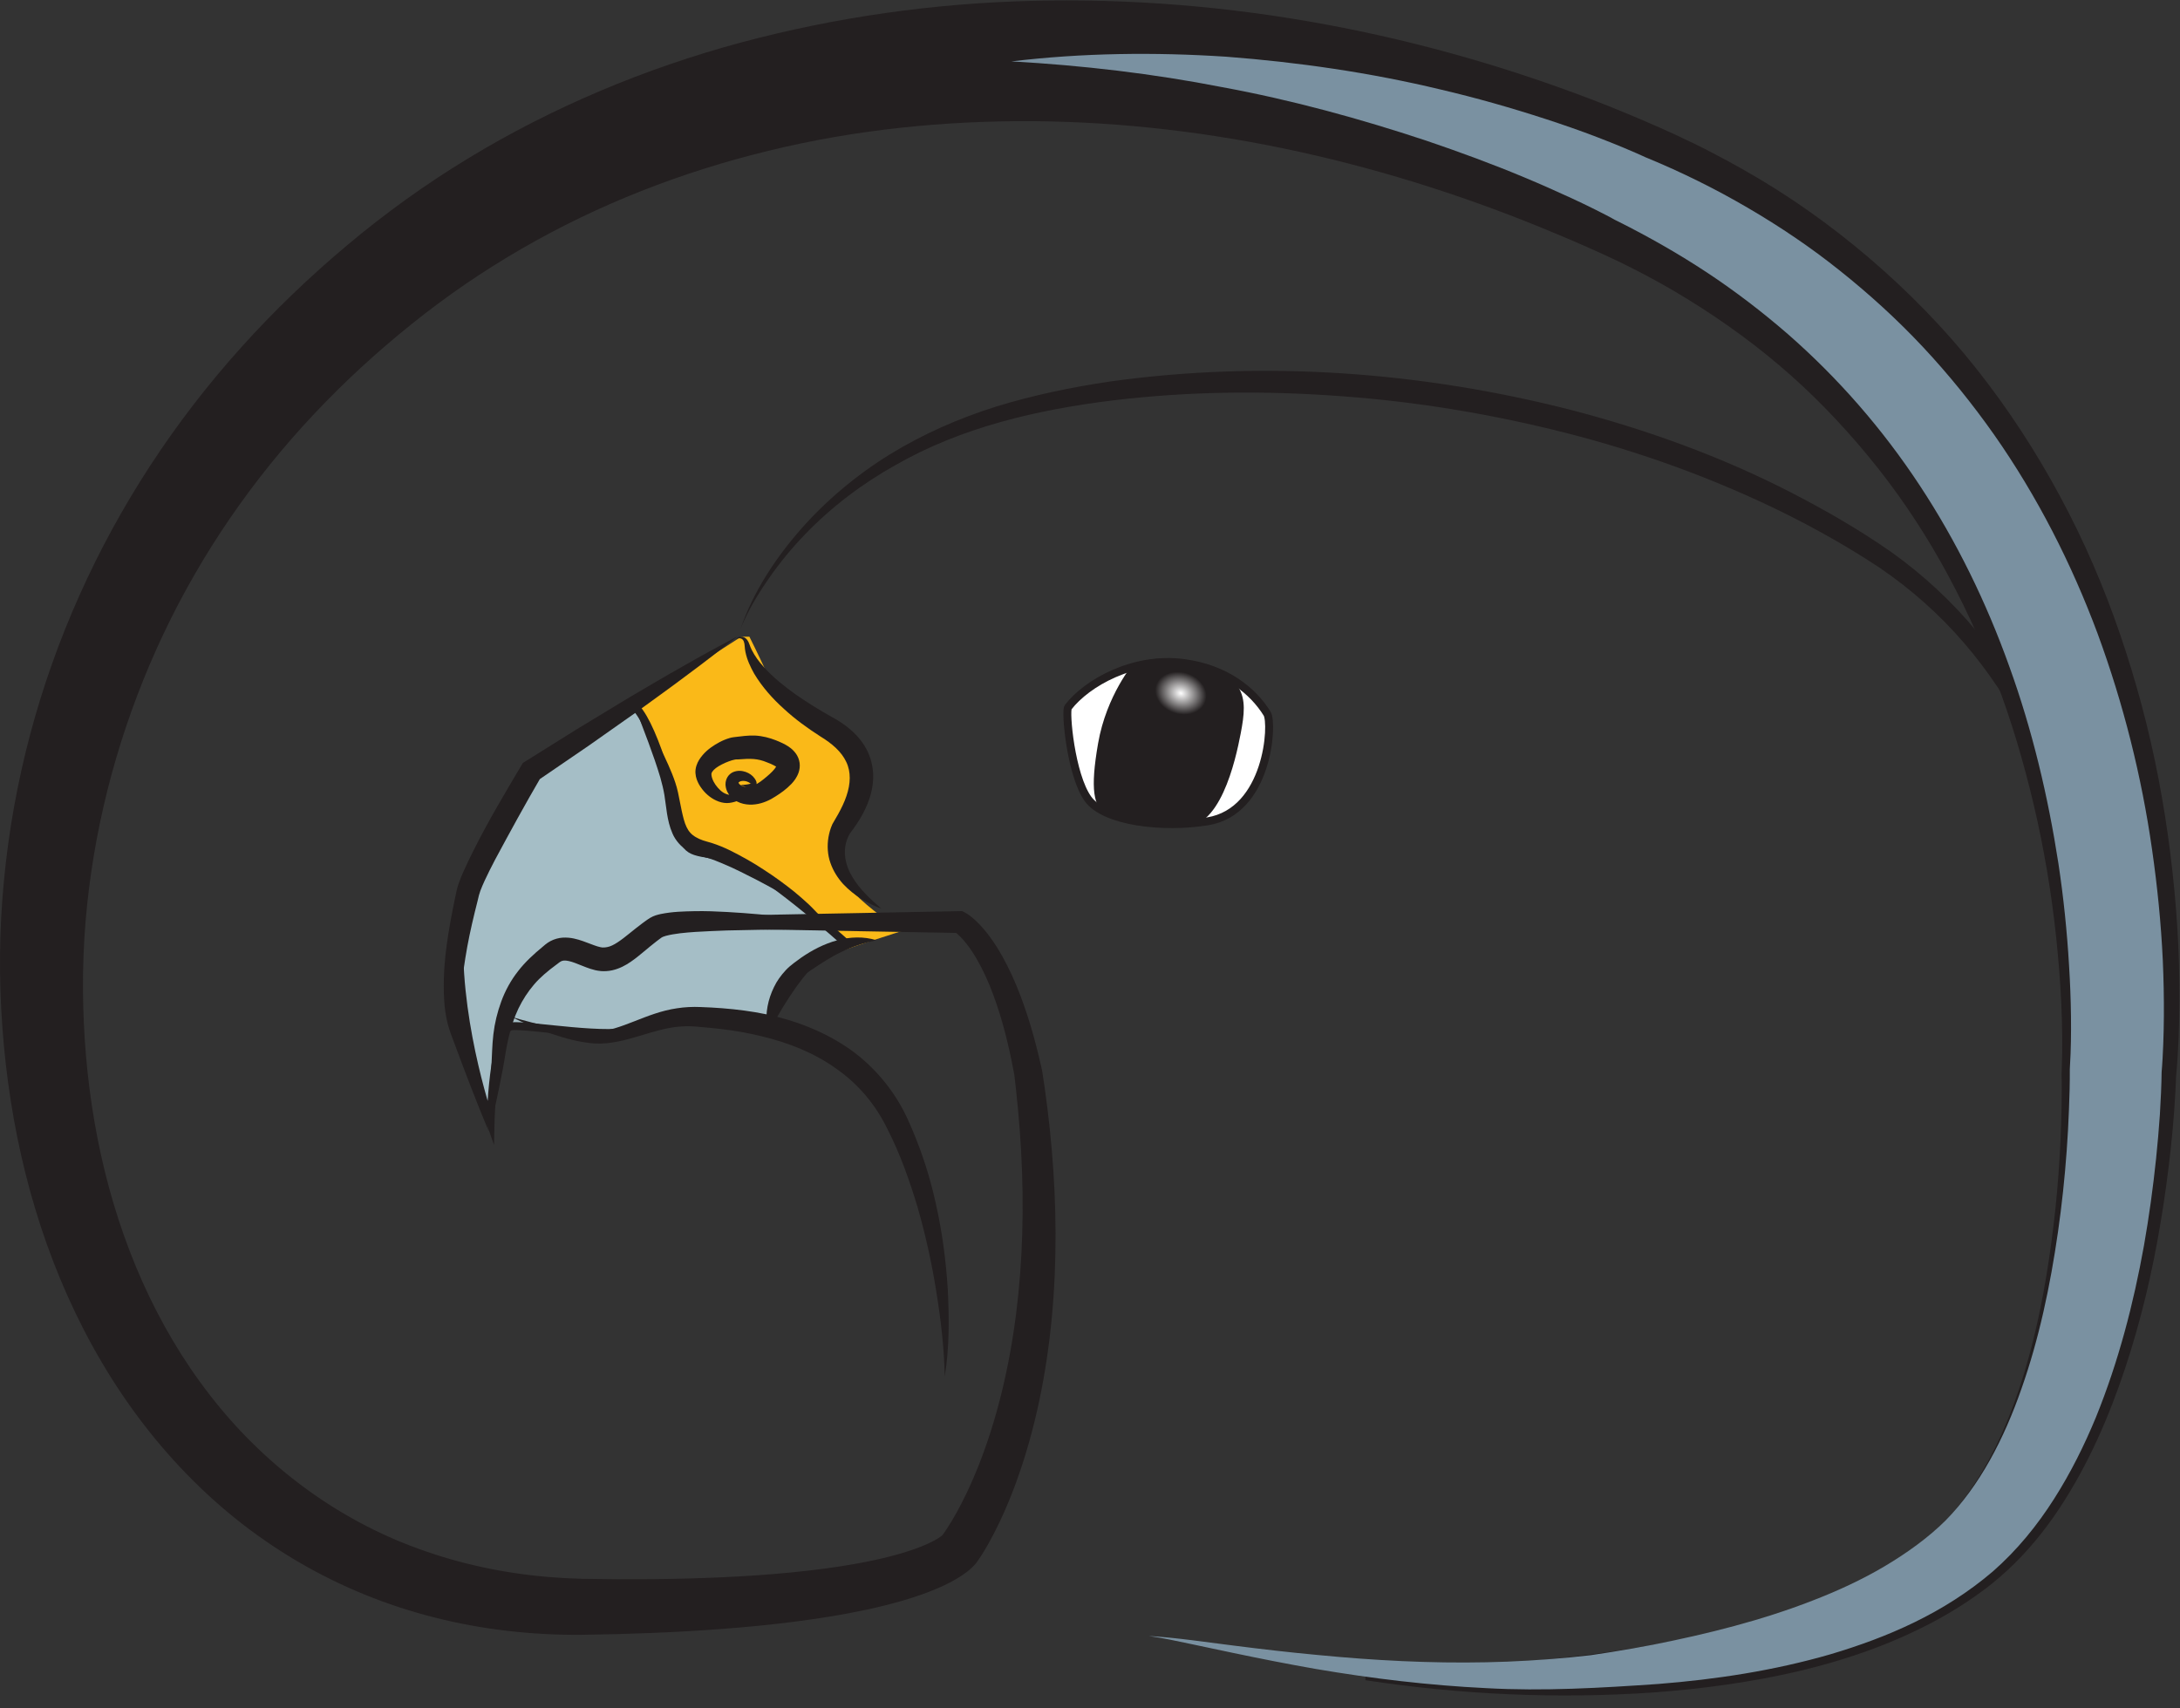
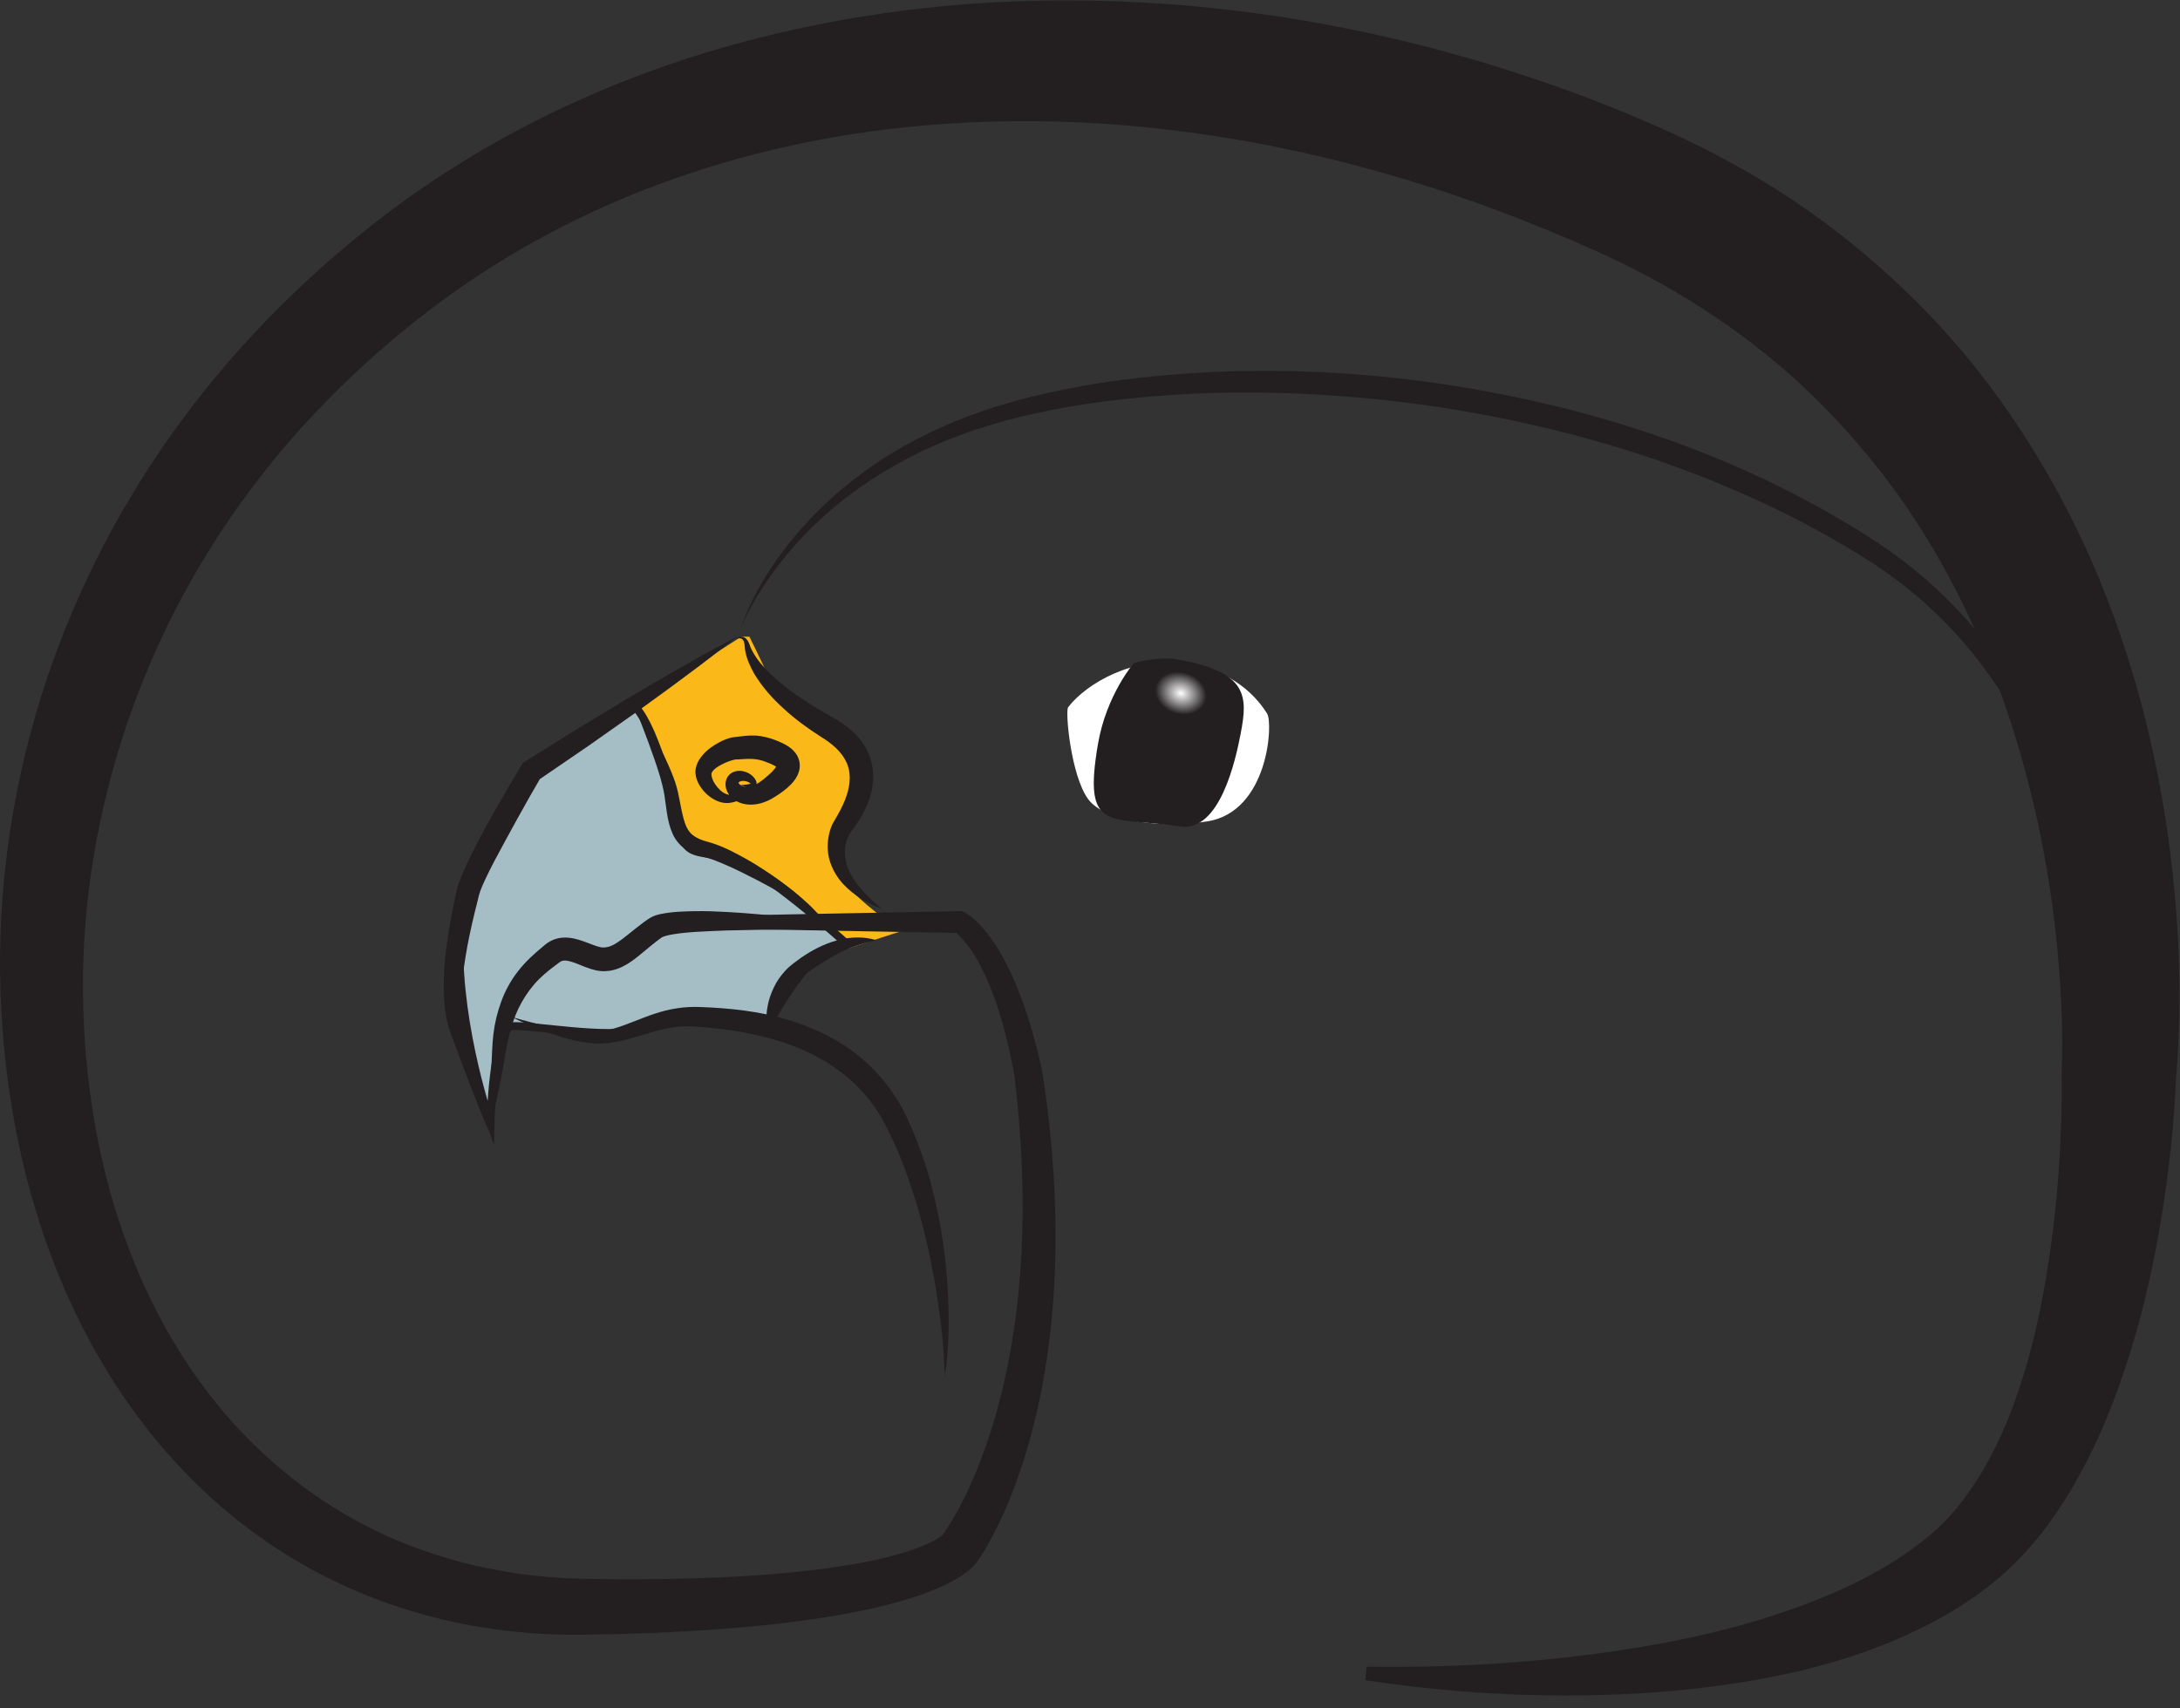
<svg xmlns="http://www.w3.org/2000/svg" viewBox="0 0 366.613 287.333" height="287.333" width="366.613" xml:space="preserve" id="svg2" version="1.1">
  <rect x="0" y="0" width="366.613" height="287.333" fill="#333333" stroke="none" />
  <defs id="defs6">
    <clipPath id="clipPath48" clipPathUnits="userSpaceOnUse">
-       <path id="path46" d="m 1527.33,1268.92 c -5.39,-16.96 -26.58,-25.36 -47.33,-18.76 -20.73,6.61 -33.16,25.72 -27.77,42.68 5.4,16.96 26.6,25.35 47.34,18.75 20.74,-6.59 33.17,-25.71 27.76,-42.67 z" />
+       <path id="path46" d="m 1527.33,1268.92 c -5.39,-16.96 -26.58,-25.36 -47.33,-18.76 -20.73,6.61 -33.16,25.72 -27.77,42.68 5.4,16.96 26.6,25.35 47.34,18.75 20.74,-6.59 33.17,-25.71 27.76,-42.67 " />
    </clipPath>
    <radialGradient id="radialGradient54" spreadMethod="pad" gradientTransform="matrix(31.43,-10.007,-8.015,-25.171,1489.78,1280.87)" gradientUnits="userSpaceOnUse" r="1" cy="0" cx="0" fy="0" fx="0">
      <stop id="stop50" offset="0" style="stop-opacity:1;stop-color:#ffffff" />
      <stop id="stop52" offset="1" style="stop-opacity:1;stop-color:#231f20" />
    </radialGradient>
  </defs>
  <g transform="matrix(1.333,0,0,-1.333,0,287.333)" id="g10">
    <g transform="scale(0.1)" id="g12">
      <path id="path14" style="fill:#fab918;fill-opacity:1;fill-rule:nonzero;stroke:none" d="m 935.117,1352.18 -264.078,-170 c 0,0 -73.273,-105.45 -85.32,-176.87 C 573.672,933.859 564,898.531 577.703,854.879 c 13.707,-43.668 41.149,-116.551 41.149,-116.551 0,0 11.382,97.66 14.257,111.043 2.875,13.379 12.719,22.809 12.719,22.809 0,0 84.879,-25.45 140,-20.86 55.125,4.59 64.246,25.371 102.5,21.102 38.258,-4.262 79.914,-11.762 79.914,-11.762 0,0 -0.035,60.43 52.588,80.328 52.62,19.922 117.62,39.922 117.62,39.922 0,0 -92.54,57.78 -83.78,92.37 8.77,34.59 49.63,112.02 24.21,144.83 -25.43,32.8 -99.657,62.36 -110.638,86.44 -10.98,24.08 -22.808,47.63 -22.808,47.63" />
      <path id="path16" style="fill:#a5bec6;fill-opacity:1;fill-rule:nonzero;stroke:none" d="m 802.078,1262.8 -131.039,-80.62 c 0,0 -89.965,-99.12 -91.648,-213.219 -1.688,-114.082 39.461,-230.633 39.461,-230.633 0,0 2.691,120.422 26.976,122.332 24.289,1.91 124.879,-16.82 156.25,-4.121 31.375,12.691 113.195,27.652 139.68,15.883 26.484,-11.762 26.484,-11.762 26.484,-11.762 0,0 39.668,75.66 69.108,90.449 29.44,14.801 29.44,14.801 29.44,14.801 0,0 -107.27,96.84 -146.97,106.74 -39.703,9.92 -53.449,3.03 -59.91,31.48 -6.457,28.44 -32.539,132.24 -57.832,158.67" />
      <path id="path18" style="fill:none;stroke:#231f20;stroke-width:10;stroke-linecap:butt;stroke-linejoin:miter;stroke-miterlimit:10;stroke-dasharray:none;stroke-opacity:1" d="m 802.078,1262.8 -131.039,-80.62 c 0,0 -89.965,-99.12 -91.648,-213.219 -1.688,-114.082 39.461,-230.633 39.461,-230.633 0,0 2.691,120.422 26.976,122.332 24.289,1.91 124.879,-16.82 156.25,-4.121 31.375,12.691 113.195,27.652 139.68,15.883 26.484,-11.762 26.484,-11.762 26.484,-11.762 0,0 39.668,75.66 69.108,90.449 29.44,14.801 29.44,14.801 29.44,14.801 0,0 -107.27,96.84 -146.97,106.74 -39.703,9.92 -53.449,3.03 -59.91,31.48 -6.457,28.44 -32.539,132.24 -57.832,158.67 z" />
      <path id="path20" style="fill:#231f20;fill-opacity:1;fill-rule:nonzero;stroke:none" d="m 930.23,1352.54 c -20.335,-16.2 -40.871,-32.11 -61.718,-47.52 -20.699,-15.65 -41.809,-30.67 -62.746,-45.95 l -63.536,-44.75 -64.125,-43.83 4.489,4.69 c -20.094,-34.41 -39.34,-69.65 -58.063,-104.52 -4.574,-8.75 -9.058,-17.56 -13.082,-26.29 -1.996,-4.35 -3.91,-8.73 -5.429,-12.82 -0.747,-2.01 -1.395,-4.04 -1.739,-5.44 l -1.781,-7.39 c -4.934,-19.419 -9.477,-38.572 -13.031,-57.911 -3.371,-19.329 -6.586,-38.68 -7.352,-57.918 -0.48,-9.621 -0.207,-19.161 0.637,-28.481 0.668,-9.371 3.144,-17.941 5.801,-28.051 10.117,-38.937 19.625,-78.039 27.715,-117.578 -15.579,37.219 -29.848,74.84 -43.832,112.5 -1.747,4.848 -3.485,9.129 -5.243,14.438 -1.746,5.203 -3.054,10.472 -4.082,15.742 -2.105,10.539 -2.859,21.109 -3.172,31.559 -0.472,20.941 0.926,41.601 3.86,61.921 2.836,20.309 6.726,40.449 10.844,60.149 l 1.554,7.29 c 0.789,3.48 1.707,6.25 2.653,8.95 1.902,5.35 3.961,10.21 6.082,15.01 4.246,9.56 8.754,18.72 13.351,27.83 18.274,36.43 38.942,70.92 59.574,105.72 l 1.774,2.99 2.726,1.69 65.868,41.17 66.468,40.26 c 22.391,13.06 44.621,26.36 67.254,39.05 22.485,12.92 45.285,25.35 68.281,37.49" />
      <path id="path22" style="fill:#231f20;fill-opacity:1;fill-rule:nonzero;stroke:none" d="m 1078.07,984.551 c -54.05,-1.813 -107.836,-1.641 -161.14,-3.051 -13.309,-0.469 -26.578,-1.078 -39.66,-1.84 -12.911,-0.898 -26.379,-2.09 -37.168,-4.941 -2.485,-0.629 -5.043,-1.797 -5.153,-1.969 0.254,0.219 -0.719,-0.488 -1.359,-0.961 l -1.949,-1.418 -3.743,-2.84 c -5.046,-3.902 -10.023,-8.043 -15.218,-12.383 -5.207,-4.32 -10.61,-8.867 -17.016,-13.238 -6.34,-4.34 -14.094,-8.629 -23.305,-10.68 -4.546,-0.98 -9.429,-1.332 -13.886,-1 -5.977,0.532 -9.602,1.622 -13.578,2.86 -7.547,2.488 -13.7,5.332 -19.344,7.371 -5.586,2.109 -10.602,3.289 -13.789,3.09 -1.621,-0.082 -2.739,-0.422 -3.942,-0.981 -0.597,-0.269 -1.187,-0.699 -1.851,-1.14 l -4.117,-3.11 c -10.7,-7.91 -19.934,-15.558 -27.926,-24.808 -7.871,-9.223 -14.594,-19.481 -19.965,-30.703 -5.363,-11.227 -9.176,-23.36 -12.176,-35.86 -3.047,-12.301 -4.699,-25.828 -7.211,-39.117 -5.136,-26.523 -10.172,-53.152 -18.304,-79.051 1.558,26.989 2.64,53.809 3.668,80.688 0.781,13.371 0.82,26.722 2.484,40.902 1.598,13.969 4.984,27.91 9.949,41.488 4.969,13.582 12.078,26.692 21.215,38.289 8.973,11.661 20.129,21.801 30.598,30.411 l 3.761,3.171 c 1.993,1.622 4.164,3.11 6.563,4.372 4.762,2.519 10.25,4.019 15.336,4.339 10.316,0.618 18.539,-2 25.547,-4.363 7.019,-2.449 13.16,-5.109 18.425,-6.699 2.418,-0.809 5.368,-1.289 6.09,-1.348 2.25,-0.152 4.121,0.117 6.149,0.508 7.886,1.359 17.75,8.891 28.086,17.27 5.195,4.191 10.617,8.55 16.273,12.781 l 4.356,3.172 2.14,1.508 c 0.742,0.511 1.086,0.832 2.809,1.871 5.648,3.339 9.64,4.079 13.644,5.079 15.461,3.13 28.992,3.3 42.891,3.63 13.773,0.27 27.391,-0.27 40.953,-1.03 54.199,-3.03 107.773,-9.711 160.863,-20.269" />
      <path id="path24" style="fill:#231f20;fill-opacity:1;fill-rule:nonzero;stroke:none" d="m 1112.03,1008.95 c -17.58,6.63 -34.42,16.37 -48.25,31.06 -6.75,7.44 -12.48,16.35 -16.07,26.57 -3.65,10.19 -4.37,21.66 -2.52,32.62 1.05,5.71 2.28,10.42 4.96,16.47 l 7.35,12.73 c 4.17,7.59 7.85,15.15 10.4,22.82 5.24,15.32 5.82,30.33 -0.21,42.83 -5.96,12.85 -17.75,23.18 -32.91,32.4 -16,10.29 -31.6,21.55 -45.776,34.64 -14.313,12.88 -27.41,27.52 -37.516,44.39 -4.8,8.56 -9.054,17.61 -11.05,27.44 -0.477,2.4 -0.825,5.08 -0.942,7.36 -0.133,2.22 -0.418,4.11 -1.144,5.93 -0.684,1.75 -1.86,3.17 -3.805,3.71 -1.926,0.52 -4.313,0.19 -6.481,-0.67 1.739,1.57 3.965,2.86 6.692,3.01 2.754,0.23 5.703,-1.4 7.43,-3.58 1.753,-2.13 2.847,-4.75 3.64,-7.06 0.766,-2.27 1.555,-4.09 2.547,-6.09 3.906,-7.79 9.125,-14.94 15.098,-21.44 11.718,-13.2 25.761,-24.34 40.237,-34.77 14.74,-10.16 29.96,-19.69 45.76,-28.5 16.77,-8.98 35.53,-22.91 45.41,-44.12 4.84,-10.53 7.17,-22.39 6.71,-33.69 -0.49,-11.33 -3.15,-22.03 -7.11,-31.74 -3.96,-9.72 -8.98,-18.64 -14.59,-26.79 l -4.2,-5.96 c -1.27,-1.73 -3.01,-4.25 -3.47,-4.73 -1.44,-2.25 -3.29,-6.37 -4.29,-9.7 -4.43,-14.2 -1.6,-30.62 7.53,-45.25 8.76,-14.91 22.37,-27.66 36.57,-39.89" />
      <path id="path26" style="fill:#231f20;fill-opacity:1;fill-rule:nonzero;stroke:none" d="m 801.27,1263.16 c 18.48,-26.03 34.414,-53.68 46.543,-83.78 3,-7.58 5.75,-15.33 7.558,-23.72 l 4.692,-23.25 c 1.671,-7.43 3.289,-14.66 6.082,-20.4 2.757,-5.77 6.414,-9.78 11.804,-12.81 2.641,-1.57 5.645,-2.92 8.903,-4.04 1.625,-0.56 3.293,-1.08 5.023,-1.53 l 5.938,-1.71 c 8.542,-2.75 15.878,-5.85 23.292,-9.44 14.563,-7.31 28.586,-15.1 41.961,-23.96 13.481,-8.65 26.43,-18.08 38.924,-28.08 12.24,-10.25 24.57,-20.75 34.28,-33.53 -12.75,9.53 -26.24,17.58 -39.864,25.45 -13.554,7.94 -27.379,15.38 -41.203,22.67 -13.949,7.05 -27.777,14.32 -41.961,20.21 -6.969,2.96 -14.25,5.99 -20.82,7.9 -1.555,0.48 -3.824,1.03 -5.488,1.45 -2.106,0.52 -4.223,1.13 -6.348,1.81 -4.242,1.39 -8.559,3.13 -12.742,5.55 -8.43,4.75 -15.715,13.19 -19.41,21.84 -3.829,8.67 -5.59,17.04 -6.918,25.1 l -3.313,23.5 c -1.195,7.14 -3.027,14.57 -5.101,21.97 -8.821,29.6 -20.692,59 -31.832,88.8" />
      <path id="path28" style="fill:#231f20;fill-opacity:1;fill-rule:nonzero;stroke:none" d="m 934.395,1165.04 c 3.785,0.22 7.601,0.41 11.015,1.26 1.485,0.2 3.723,1.41 2.797,1.27 -0.668,-0.6 -0.496,-1.48 -0.805,-1.05 -0.293,0.22 -0.824,0.7 -1.406,1.08 -2.391,1.6 -5.129,2.52 -7.836,2.61 -2.652,0.16 -5.344,-0.74 -6.191,-1.82 -0.715,-1.3 0.121,-0.32 0.469,-1.91 0.378,-0.07 1.609,-1.76 3.292,-2.42 3.403,-1.66 8.102,-2.05 12.922,-0.45 4.985,1.69 9.391,4.46 14.743,8.78 5.214,4.22 10.531,8.76 13.847,12.97 1.602,2.02 2.696,4.05 2.613,4.39 -0.277,0.5 -0.031,-2.37 0.2,-2.34 0.179,0.44 -5.84,3.89 -12.235,6.15 -12.105,5.09 -20.902,5 -37.199,3.74 -3.91,0.44 -10.23,-1.96 -15.969,-4.36 -5.589,-2.57 -11.183,-5.67 -14.265,-8.95 -1.555,-1.61 -2.289,-2.88 -2.692,-3.95 -0.41,-1.35 -0.066,-4.06 0.84,-6.67 1.817,-5.39 5.664,-10.78 10.133,-14.9 4.691,-4.39 9.48,-6.12 16.762,-6.47 6.894,-0.38 14.254,0.68 21.465,3.04 -5.567,-5.28 -12.61,-9.14 -20.477,-11.34 -4.105,-1.06 -7.941,-1.87 -12.879,-1.21 -4.613,0.62 -8.906,2.25 -12.793,4.38 -7.758,4.35 -13.961,10.6 -18.699,18.57 -2.266,4.08 -4.309,8.65 -4.68,14.77 -0.351,6.43 1.992,12.31 4.723,16.74 5.715,8.85 12.738,14.41 20.101,18.98 3.711,2.26 7.473,4.34 11.61,6.02 2.082,0.86 4.207,1.66 6.73,2.39 l 2.145,0.54 2.387,0.42 3.156,0.39 c 7.035,0.79 14.969,2.06 24.359,1.73 9.352,-0.47 18.352,-2.87 26.27,-5.96 2.109,-0.84 4.105,-1.68 5.672,-2.41 1.488,-0.66 4.085,-1.84 6.109,-2.98 4.277,-2.44 9.113,-5.37 13.561,-11.5 2.15,-3.04 4,-7.15 4.57,-11.54 0.62,-4.39 -0.04,-8.64 -1.16,-12 -2.36,-6.8 -5.77,-10.91 -9.03,-14.48 -6.644,-6.89 -13.195,-11.52 -20.113,-15.88 -6.648,-4.41 -15.707,-8.81 -25.391,-10.02 -9.652,-1.28 -21.101,0.35 -29.535,8.04 -4.101,3.92 -7.57,8.71 -8.215,16.09 -0.101,1.26 0.02,1.15 0.016,1.8 0.066,1.72 0.129,1.89 0.32,2.96 0.305,1.69 0.957,3.47 1.86,5.07 1.824,3.28 4.808,5.68 7.679,6.83 5.84,2.29 11.059,1.6 15.606,0.08 4.519,-1.6 8.621,-4.39 11.277,-8.27 0.692,-0.98 1.321,-1.98 1.903,-3.41 0.535,-1.14 1.199,-4.19 -0.747,-6.28 -3.605,-2.88 -5.542,-1.72 -7.648,-1.79 -4.035,0.66 -7.648,1.78 -11.187,3.27" />
      <path id="path30" style="fill:#231f20;fill-opacity:1;fill-rule:nonzero;stroke:none" d="m 645.02,872.531 c 17.441,-5.222 35.062,-9.66 52.695,-13.332 17.582,-3.437 35.523,-6.488 52.527,-5.668 33.649,1.289 64.399,24.11 103.946,29.789 9.605,1.539 19.988,1.969 29.39,1.559 9.113,-0.301 18.375,-0.82 27.637,-1.527 18.543,-1.442 37.16,-3.84 55.625,-7.653 36.82,-7.789 73.24,-21.719 105.13,-43.91 31.63,-22.269 57.51,-53.84 73.22,-88.551 15.62,-34.238 27.39,-69.558 35.28,-105.718 8.21,-36.032 12.98,-72.61 15.27,-109.211 1.76,-36.59 2.07,-73.43 -3.85,-109.528 -0.75,36.391 -5.01,72.348 -10.79,107.918 -5.66,35.571 -13.46,70.692 -23.3,104.992 -10.24,34.137 -22.12,67.86 -38.11,99.028 -15.04,31.07 -37.04,57.25 -65.02,76.59 -27.55,19.832 -60.178,32.64 -94.065,40.75 -16.953,4.203 -34.316,7.152 -51.91,9.203 -8.808,1.058 -17.656,1.769 -26.664,2.597 -8.695,0.922 -16.558,1.071 -24.965,0.313 -16.632,-1.344 -33.195,-6.641 -50.711,-11.871 -17.417,-5.18 -36.453,-10.492 -56.218,-9.422 -19.371,1.43 -37.188,6.441 -54.602,12.351 -17.371,5.981 -34.211,13.149 -50.515,21.301" />
      <path id="path32" style="fill:#231f20;fill-opacity:1;fill-rule:nonzero;stroke:none" d="m 967.434,861.012 c -1.926,16.429 1.429,33.418 8.945,48.867 3.66,7.82 8.871,14.98 14.914,21.48 2.953,3.231 6.629,6.243 9.897,8.77 3.09,2.402 6.44,4.812 9.87,7.25 13.57,9.312 28.61,17.223 45,21.652 16.26,4.5 33.83,5.098 49.58,0.16 -16.12,-3.453 -30.58,-8.242 -44.2,-14.812 -13.62,-6.488 -26.3,-14.859 -39.03,-23.469 l -9.56,-6.68 c -3.19,-2.128 -5.72,-4.16 -8.48,-6.492 -5.499,-4.476 -10.085,-10.09 -14.679,-15.886 -8.808,-11.922 -16.003,-25.723 -22.257,-40.84" />
      <path id="path34" style="fill:#231f20;fill-opacity:1;fill-rule:nonzero;stroke:none" d="m 934.395,1362.54 c 15.953,46.05 43.257,87.75 75.395,124.59 32.31,36.87 70.45,68.77 112.32,94.74 41.96,25.87 87.48,45.82 134.5,60.63 47.09,14.5 95.32,24.5 143.84,31.66 194.48,27.15 393.56,12.35 583.44,-36.35 94.85,-24.87 187.71,-58.46 275.11,-103.38 43.73,-22.53 86.13,-46.86 126.81,-75.29 40.4,-28.79 77.09,-62.81 108.58,-101.03 63.27,-76.47 104.57,-168.89 126.46,-264.18 10.98,-47.74 17.53,-96.34 20.22,-145.032 2.65,-48.679 1.59,-97.609 -4.98,-145.777 3.89,48.438 2.23,97.078 -2.08,145.238 -4.6,48.18 -13.04,95.921 -25.73,142.411 -12.82,46.42 -29.47,91.74 -51.13,134.48 -21.62,42.75 -48.2,82.82 -79.26,118.94 -31.07,36.12 -66.92,67.97 -106.2,94.74 -39.58,26.31 -81.84,50.09 -124.84,71.26 -86.32,42.22 -177.21,75.02 -270.39,98.89 -93.21,23.69 -188.52,39.7 -284.57,46.56 -95.98,7.22 -192.73,6.19 -288.23,-5.34 -95.22,-11.79 -190.33,-33.74 -273.81,-81.52 -41.78,-23.37 -80.54,-52.55 -113.99,-87.23 -16.751,-17.3 -32.137,-35.98 -45.887,-55.84 -13.801,-19.8 -26.387,-40.67 -35.578,-63.17" />
      <path id="path36" style="fill:#ffffff;fill-opacity:1;fill-rule:nonzero;stroke:none" d="m 1347.54,1263.16 c 23.42,30.46 82.48,64.27 146.23,55.73 52.78,-7.07 86.96,-34.87 104.86,-63.84 7.74,-12.51 1.47,-123.34 -75.07,-135.85 -56.04,-9.17 -130.02,-0.76 -150.96,28.3 -21.62,30 -28.89,110.66 -25.06,115.66" />
-       <path id="path38" style="fill:none;stroke:#231f20;stroke-width:10;stroke-linecap:butt;stroke-linejoin:miter;stroke-miterlimit:10;stroke-dasharray:none;stroke-opacity:1" d="m 1347.54,1263.16 c 23.42,30.46 82.48,64.27 146.23,55.73 52.78,-7.07 86.96,-34.87 104.86,-63.84 7.74,-12.51 1.47,-123.34 -75.07,-135.85 -56.04,-9.17 -130.02,-0.76 -150.96,28.3 -21.62,30 -28.89,110.66 -25.06,115.66 z" />
      <path id="path40" style="fill:#231f20;fill-opacity:1;fill-rule:nonzero;stroke:none" d="m 1430.3,1318.73 c 0,0 -34.38,-40.07 -44.97,-101.26 -20,-115.43 15.65,-91.27 103.33,-104.71 50.18,-7.69 70.09,83.19 76.67,117.61 8.82,46.19 9.67,77.66 -80.31,93.22 -12.84,2.23 -35.94,0.94 -54.72,-4.86" />
      <g id="g42">
        <g clip-path="url(#clipPath48)" id="g44">
          <path id="path56" style="fill:url(#radialGradient54);fill-opacity:1;fill-rule:nonzero;stroke:none" d="m 1527.33,1268.92 c -5.39,-16.96 -26.58,-25.36 -47.33,-18.76 -20.73,6.61 -33.16,25.72 -27.77,42.68 5.4,16.96 26.6,25.35 47.34,18.75 20.74,-6.59 33.17,-25.71 27.76,-42.67" />
        </g>
      </g>
      <path id="path58" style="fill:#231f20;fill-opacity:1;fill-rule:nonzero;stroke:none" d="m 924.574,1000.43 286.036,5.44 3.28,0.07 2.88,-1.51 c 2.52,-1.32 3.17,-1.84 4.54,-2.73 l 3.32,-2.419 c 2.09,-1.621 4.04,-3.281 5.88,-4.98 3.68,-3.391 7.01,-6.922 10.14,-10.551 6.25,-7.238 11.67,-14.859 16.63,-22.648 9.87,-15.633 17.86,-31.961 24.8,-48.571 13.8,-33.25 23.55,-67.543 31.34,-102.051 l 0.73,-3.242 0.35,-1.617 0.49,-2.73 0.98,-6.43 1.94,-12.871 3.48,-26.211 c 2.2,-17.41 3.99,-34.891 5.51,-52.41 3,-35.028 4.72,-70.25 4.78,-105.539 0.22,-70.559 -5.82,-141.551 -20.54,-211.41 -7.38,-34.918 -16.96,-69.52 -29.37,-103.418 -6.2,-16.954 -13.12,-33.723 -21,-50.231 -3.95,-8.25 -8.1,-16.449 -12.64,-24.59 -2.25,-4.082 -4.59,-8.133 -7.08,-12.211 -2.64,-4.25 -4.76,-7.738 -8.5,-12.922 l 1.34,1.922 c -2.23,-3.3 -2.27,-3.109 -3.21,-4.289 l -1.95,-2.179 c -1.22,-1.282 -2.35,-2.372 -3.44,-3.372 -2.18,-1.992 -4.25,-3.66 -6.28,-5.191 -4.05,-3.07 -7.97,-5.598 -11.85,-7.91 -7.75,-4.598 -15.36,-8.289 -22.95,-11.617 -15.17,-6.614 -30.23,-11.672 -45.29,-16.102 -30.12,-8.75 -60.17,-14.859 -90.22,-19.859 -60.095,-9.84 -120.11,-15.18 -180.032,-18.692 -29.961,-1.719 -59.898,-2.918 -89.816,-3.719 l -45.02,-0.879 C 718.293,92.648 702.727,92.969 687.234,93.801 625.18,97.019 563.008,108 503.246,127.66 443.492,147.262 386.266,175.578 334.32,211.648 282.281,247.602 235.754,291.34 195.746,340.039 115.523,437.711 62.207,554.512 32.074,675.121 16.973,735.551 7.52,797.16 3.02,858.98 c -4.566,61.61 -4.004,124.52 2.051,186.34 11.844,123.86 44.309,245.67 95.344,359.42 50.852,113.84 120.215,219.46 203.551,312.09 41.594,46.4 86.66,89.56 134.254,129.49 47.429,39.88 98.906,76.91 152.207,109.25 106.953,65.03 223.437,113.66 343.722,146.15 120.392,32.33 244.392,49.75 368.472,52.74 248.3,6.22 496.26,-41.48 726.26,-132.55 28.66,-11.53 57.25,-23.68 85.22,-36.52 15.24,-7.15 29.58,-14.03 43.79,-21.43 14.27,-7.31 28.38,-15 42.36,-22.96 56.02,-31.65 109.01,-69.23 158.22,-111.25 49.13,-42.09 94.68,-88.6 134.79,-139.25 40.13,-50.62 75.36,-104.81 105.67,-161.19 30.45,-56.35 55.65,-115.08 76.07,-175.01 20.47,-59.91 36.66,-120.92 48.41,-182.51 11.73,-61.61 19.48,-123.67 23.44,-185.938 2.04,-31.141 2.81,-62.352 2.72,-93.672 -0.09,-15.66 -0.42,-31.352 -1.08,-47.168 l -1.26,-23.864 -0.87,-12.168 -1.2,-13.378 0.28,6.718 c -0.2,-9.449 -0.58,-16.789 -1.01,-24.98 l -1.51,-23.77 c -1.11,-15.769 -2.63,-31.429 -4.28,-47.05 -3.37,-31.25 -7.61,-62.348 -12.79,-93.36 -10.25,-62.031 -24.78,-123.68 -44.89,-184.422 -20.24,-60.609 -45.99,-120.718 -82.95,-176.617 -18.43,-27.91 -40.12,-54.492 -65.61,-78.07 -6.36,-5.903 -12.97,-11.602 -19.8,-17.063 l -5.17,-4.066 -3.19,-2.461 -2.27,-1.66 -9.24,-6.711 c -14.77,-10.481 -28.33,-18.801 -42.8,-27.059 C 2392.39,82.84 2331.67,61.852 2270.73,47.25 2209.64,32.898 2148.2,24.672 2086.96,20.082 1964.42,11.621 1842.34,17.238 1722.5,35.5 l 1.48,16.941 c 119.77,-1.66 239.46,6.41 355.75,26.598 58.07,10.09 115.28,23.609 169.88,42.242 54.52,18.481 106.92,41.61 152.07,72.278 11.09,7.55 22.48,16.062 31.64,23.793 l 8.45,7.257 2.13,1.852 0.27,0.23 c 0.67,0.547 -0.6,-0.48 -0.4,-0.312 l 0.43,0.41 0.85,0.801 3.42,3.25 c 4.52,4.39 8.91,8.961 13.16,13.719 16.93,19.07 31.7,40.793 44.81,64.043 26.07,46.707 44.56,99.636 58.24,154.23 13.66,54.699 22.4,111.387 28.52,168.457 2.96,28.563 5.06,57.281 6.35,85.981 0.65,14.359 1.03,28.699 1.33,42.968 l 0.22,21.293 c 0,6.821 -0.05,14.52 -0.25,20.11 l 0.06,-1.641 0.23,8.352 0.5,18.796 0.03,20.532 c -0.12,13.808 -0.52,27.73 -1.16,41.672 -1.25,27.898 -3.59,55.867 -6.47,83.75 -5.91,55.768 -15.22,111.158 -27.93,165.468 -12.71,54.3 -28.5,107.64 -48.16,159.18 -19.68,51.51 -42.85,101.32 -69.52,148.77 -26.76,47.39 -57.35,92.25 -91.7,133.75 -34.29,41.52 -71.7,80.3 -112.78,114.96 -41.01,34.75 -85.33,65.58 -131.92,93.09 -11.68,6.84 -23.5,13.47 -35.5,19.8 -11.98,6.43 -24.3,12.48 -35.77,18.09 -25.72,12.19 -51.53,23.52 -77.68,34.41 -208.4,87.66 -433.08,140.12 -659,142.02 -112.76,0.72 -225.68,-10.65 -334.767,-37.43 -109.094,-26.48 -214.477,-67.51 -311.25,-123.57 -48.594,-28.07 -94.313,-59.35 -138.368,-94.72 -43.937,-35.23 -85.507,-73.29 -123.914,-114.27 -76.941,-81.79 -141.312,-175.2 -189.402,-276.68 -48.051,-101.42 -80.309,-210.7 -94.188,-322.37 -6.996,-55.94 -9.05,-111.87 -6.433,-168.498 2.562,-56.411 9.633,-112.543 21.765,-167.411 C 151.73,588.109 196.664,482.93 264.781,395.27 332.527,307.609 423.855,238.801 528.598,201.109 c 52.23,-19.031 107.394,-30.699 163.504,-35.39 14.05,-1.199 28.089,-1.949 42.168,-2.297 l 43.816,-0.531 c 29.309,-0.141 58.586,0.097 87.797,0.859 58.398,1.559 116.699,4.93 173.807,12.449 28.5,3.801 56.76,8.68 83.78,15.621 13.46,3.489 26.65,7.508 38.81,12.352 6.04,2.43 11.86,5.058 16.93,7.859 2.53,1.391 4.88,2.828 6.78,4.168 0.95,0.66 1.78,1.301 2.36,1.77 l 0.57,0.48 c 0.03,0.02 0.02,0 -0.09,-0.121 -0.32,-0.488 0.22,0.422 -1.49,-2.109 l 1,1.492 0.34,0.43 c 1.41,1.789 4.03,5.57 6.02,8.629 2.14,3.25 4.24,6.64 6.29,10.082 4.12,6.886 8.04,14.027 11.8,21.289 7.52,14.55 14.33,29.648 20.54,45.07 12.41,30.84 22.43,62.918 30.42,95.59 15.97,65.398 23.98,133.14 25.92,201.168 1.01,34.019 0.44,68.16 -1.4,102.281 -0.94,17.059 -2.14,34.121 -3.75,51.148 l -2.51,25.442 -1.46,12.898 -0.75,6.473 -0.09,0.801 c 0.37,-2.172 0.08,-0.492 0.16,-0.922 l -0.04,0.199 -0.07,0.391 -0.29,1.558 -0.58,3.133 c -6.24,33.34 -14.35,66.309 -26.01,97.578 -5.84,15.61 -12.62,30.77 -20.77,44.781 -4.08,6.981 -8.51,13.692 -13.36,19.75 -2.43,3.032 -4.96,5.899 -7.55,8.481 -1.3,1.289 -2.62,2.5 -3.91,3.578 l -1.87,1.492 c -0.41,0.34 -1.56,1.028 -0.96,0.731 l 6.16,-1.442 -286.034,5.121 -0.012,16.989" />
-       <path id="path60" style="fill:#7a91a1;fill-opacity:1;fill-rule:nonzero;stroke:none" d="m 1449.31,91.262 c 35.78,-2.121 71.24,-7.691 106.7,-12.043 35.46,-4.52 70.93,-8.649 106.43,-11.93 70.92,-6.867 142.02,-10.66 212.76,-9.18 35.37,0.672 70.62,2.891 105.63,6.152 l 26.22,2.809 26.28,4.031 c 17.41,2.797 34.85,5.848 52.14,9.168 69.1,13.652 137.22,30.73 201.01,55.583 31.88,12.289 62.68,26.507 91.15,43.386 28.24,16.774 55.29,36.242 76.87,57.762 43.21,43.961 73.86,103.23 95.73,166.109 22.27,63.02 36.41,130.192 46.14,198.121 4.89,33.989 8.53,68.29 11,102.661 1.25,17.191 2.17,34.398 2.82,51.539 0.72,16.879 1.2,34.879 1.08,50.289 v 0.769 l 0.23,4.621 0.73,14.469 0.43,15.711 c 0.19,10.563 0.22,21.211 0.09,31.902 -0.25,21.368 -1.09,42.84 -2.45,64.297 -2.54,42.934 -6.94,85.842 -13.38,128.382 -13.16,85.03 -33.06,168.93 -62.16,249.23 -28.79,80.38 -66.24,157.28 -112.9,228.01 -46.57,70.77 -102.56,135.16 -166.53,191.07 -32.08,27.84 -65.98,53.78 -101.64,77.39 -35.69,23.57 -73.05,44.84 -111.61,64.22 l -1.89,0.93 -2.9,1.43 -0.67,0.39 -3.27,1.79 -6.92,3.69 -14.3,7.28 c -9.63,4.81 -19.43,9.5 -29.3,14.07 -19.78,9.1 -39.78,18.02 -60.03,26.45 -40.48,16.93 -81.84,32.12 -123.63,46.29 -83.73,27.75 -169.43,51.3 -256.93,67.39 -87.37,17.1 -176.34,27.53 -266.33,32.56 89.55,10.76 180.54,11.84 271.3,5.9 90.63,-6.94 181.3,-19.99 270.32,-41.39 44.58,-10.42 88.72,-23 132.47,-37.22 21.87,-7.15 43.67,-14.66 65.27,-22.99 10.82,-4.15 21.61,-8.43 32.4,-12.92 l 16.24,-6.93 8.22,-3.67 4.27,-1.97 1.2,-0.58 c 0.59,-0.28 -3.4,1.66 -1.47,0.74 l 0.48,-0.2 1.95,-0.81 c 43.16,-17.83 85.33,-38.68 125.98,-62.43 40.66,-23.71 79.97,-50.18 116.92,-79.79 37.01,-29.51 72.19,-61.57 104.64,-96.22 32.43,-34.69 62.34,-71.73 89.66,-110.53 54.51,-77.76 97.75,-162.87 130.63,-251.14 32.53,-88.45 55.48,-179.94 68.68,-272.56 6.65,-46.29 11.32,-92.838 13.52,-139.6 1.02,-23.371 1.5,-46.801 1.34,-70.34 -0.08,-11.769 -0.34,-23.57 -0.78,-35.461 l -0.84,-17.937 c -0.37,-6.262 -0.7,-11.641 -1.36,-19.141 l 0.22,5.391 c -0.24,-20.34 -1.13,-38.082 -2.26,-56.903 -1.25,-18.539 -2.86,-37 -4.77,-55.429 -3.83,-36.852 -8.89,-73.559 -15.34,-110.16 -13.15,-73.122 -31.95,-145.899 -60.62,-216.61 -14.58,-35.23 -31.73,-69.898 -52.83,-102.988 -21,-33.07 -46.4,-64.473 -77.13,-91.41 C 2452.22,119.75 2380.8,89.488 2309.28,68.191 2237.45,47.422 2164.65,36.488 2092.17,30.75 c -72.35,-5 -145.09,-9.309 -217.42,-5.269 -72.26,3.508 -143.89,12.109 -214.67,24.18 -35.38,6.168 -70.55,13.148 -105.59,20.5 l -52.51,11.109 c -17.49,3.691 -34.95,7.5 -52.67,9.992" />
    </g>
  </g>
</svg>